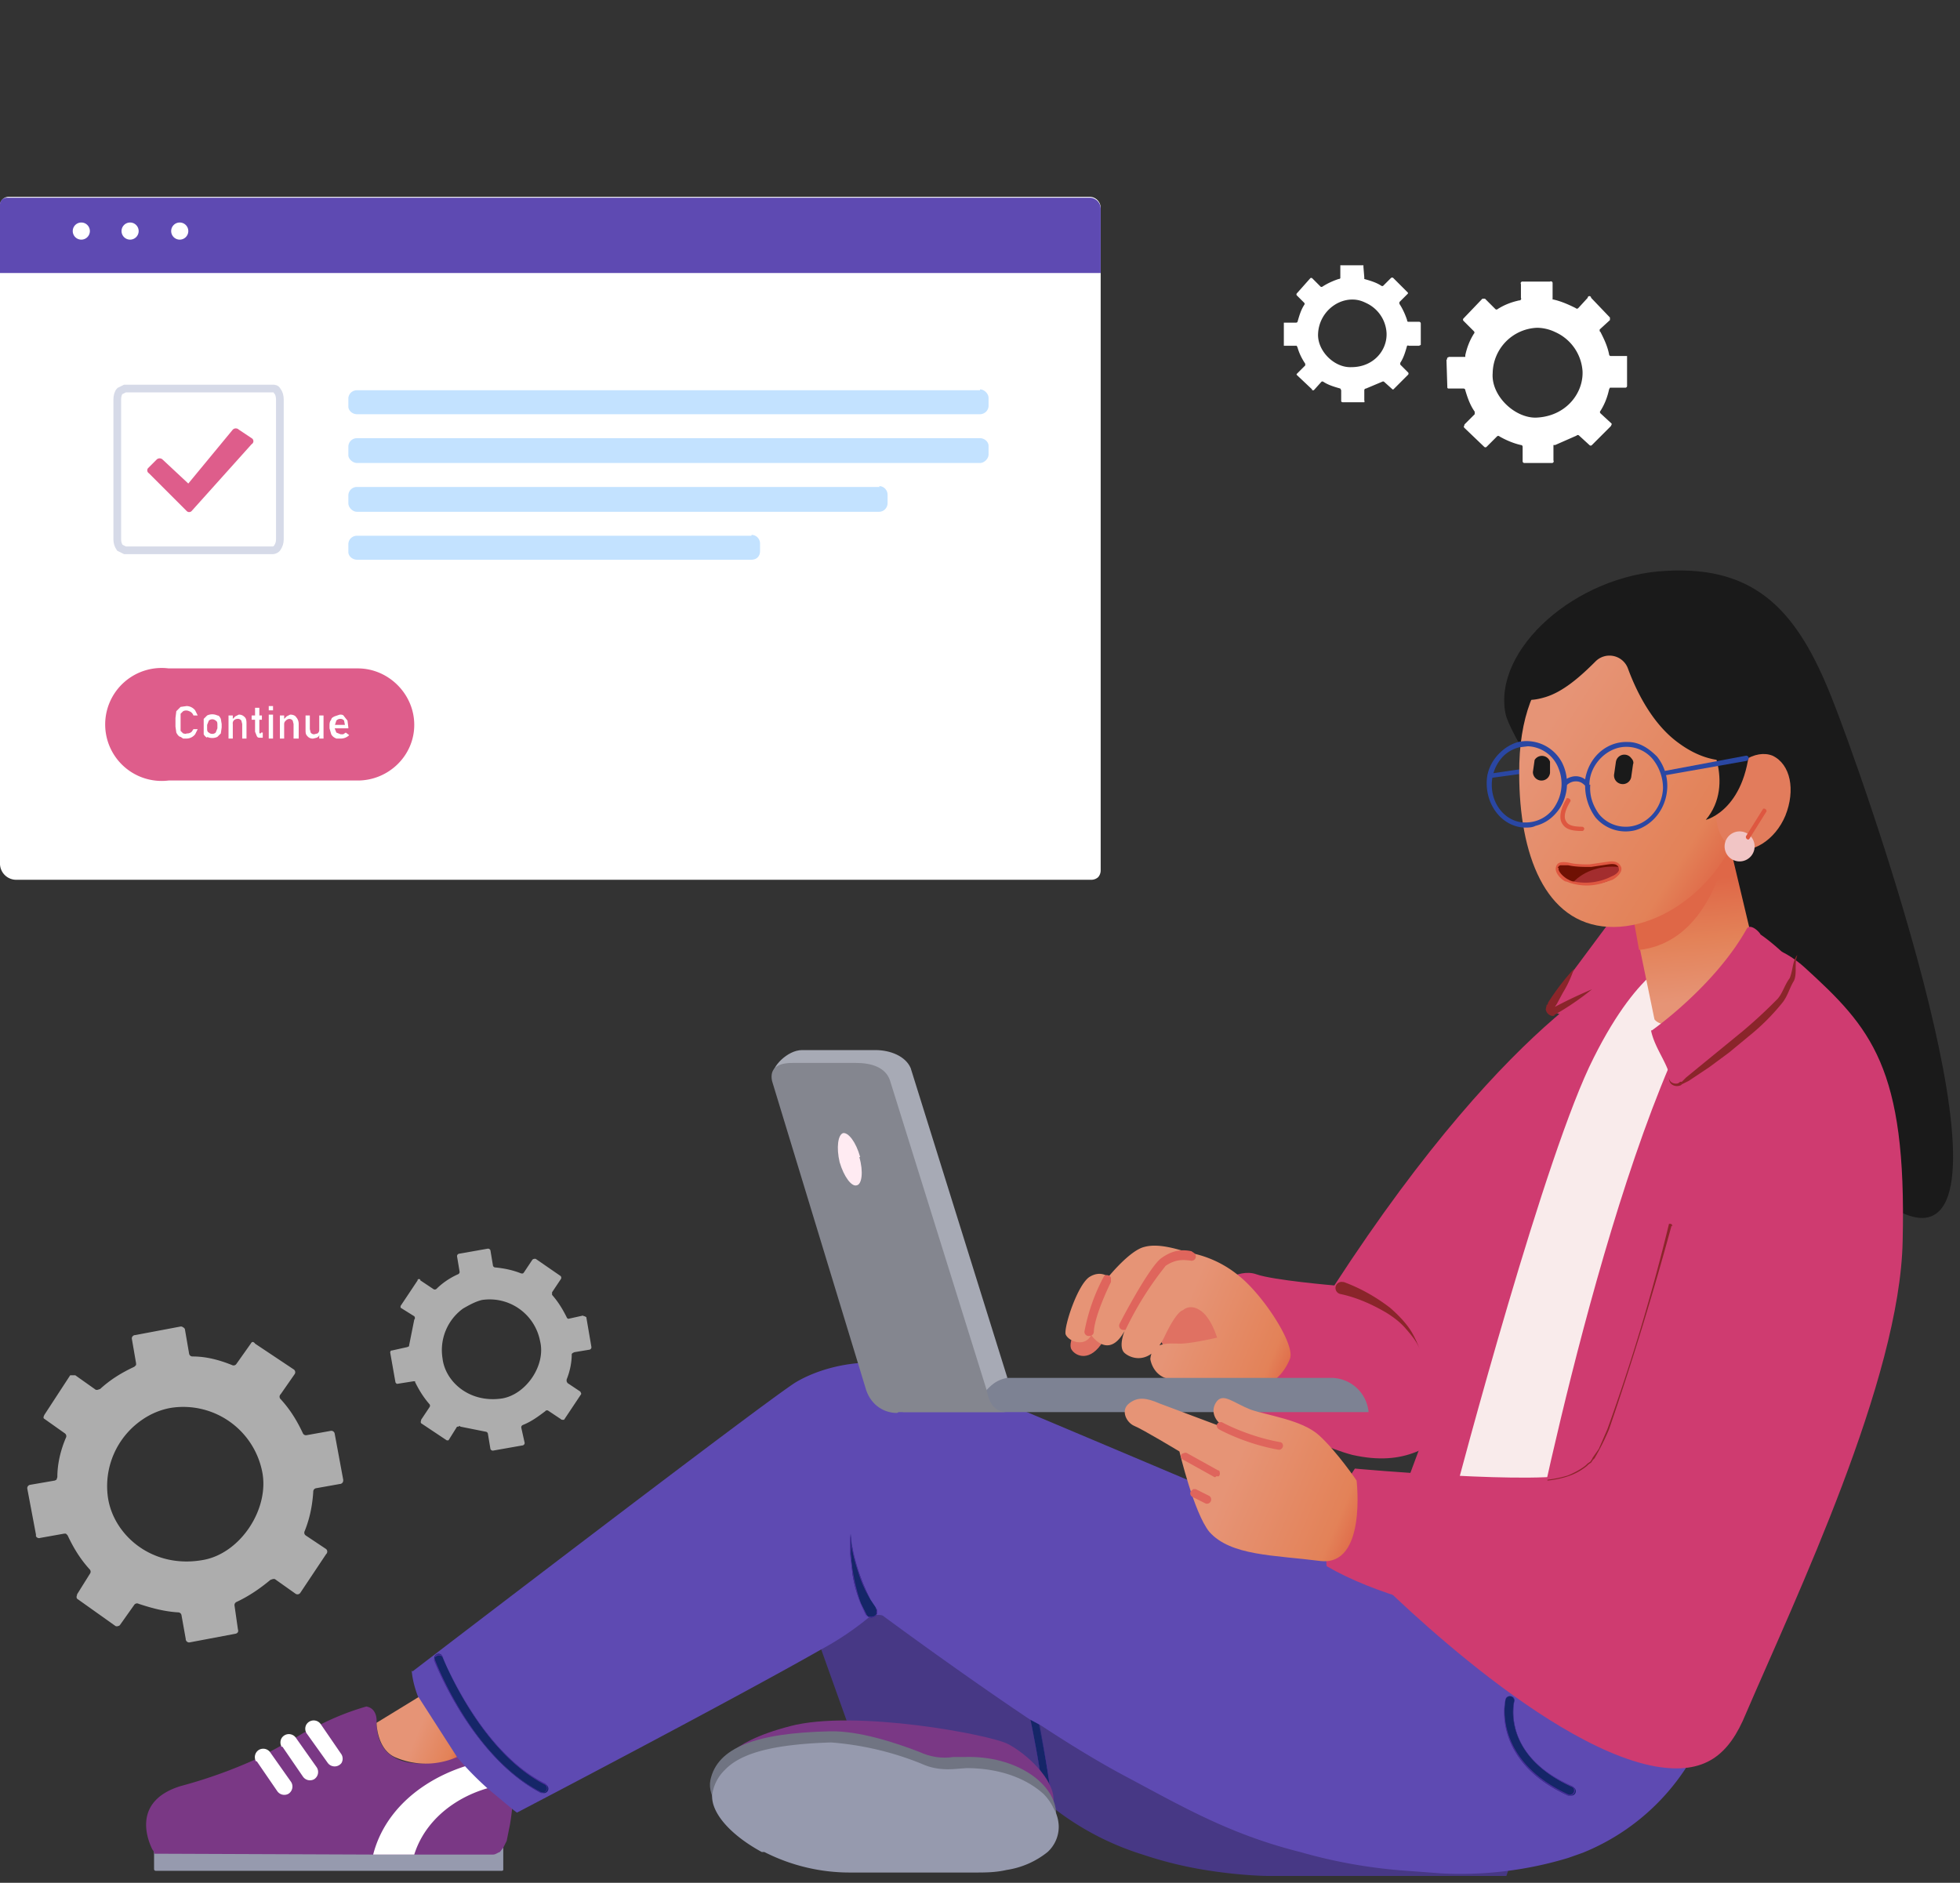
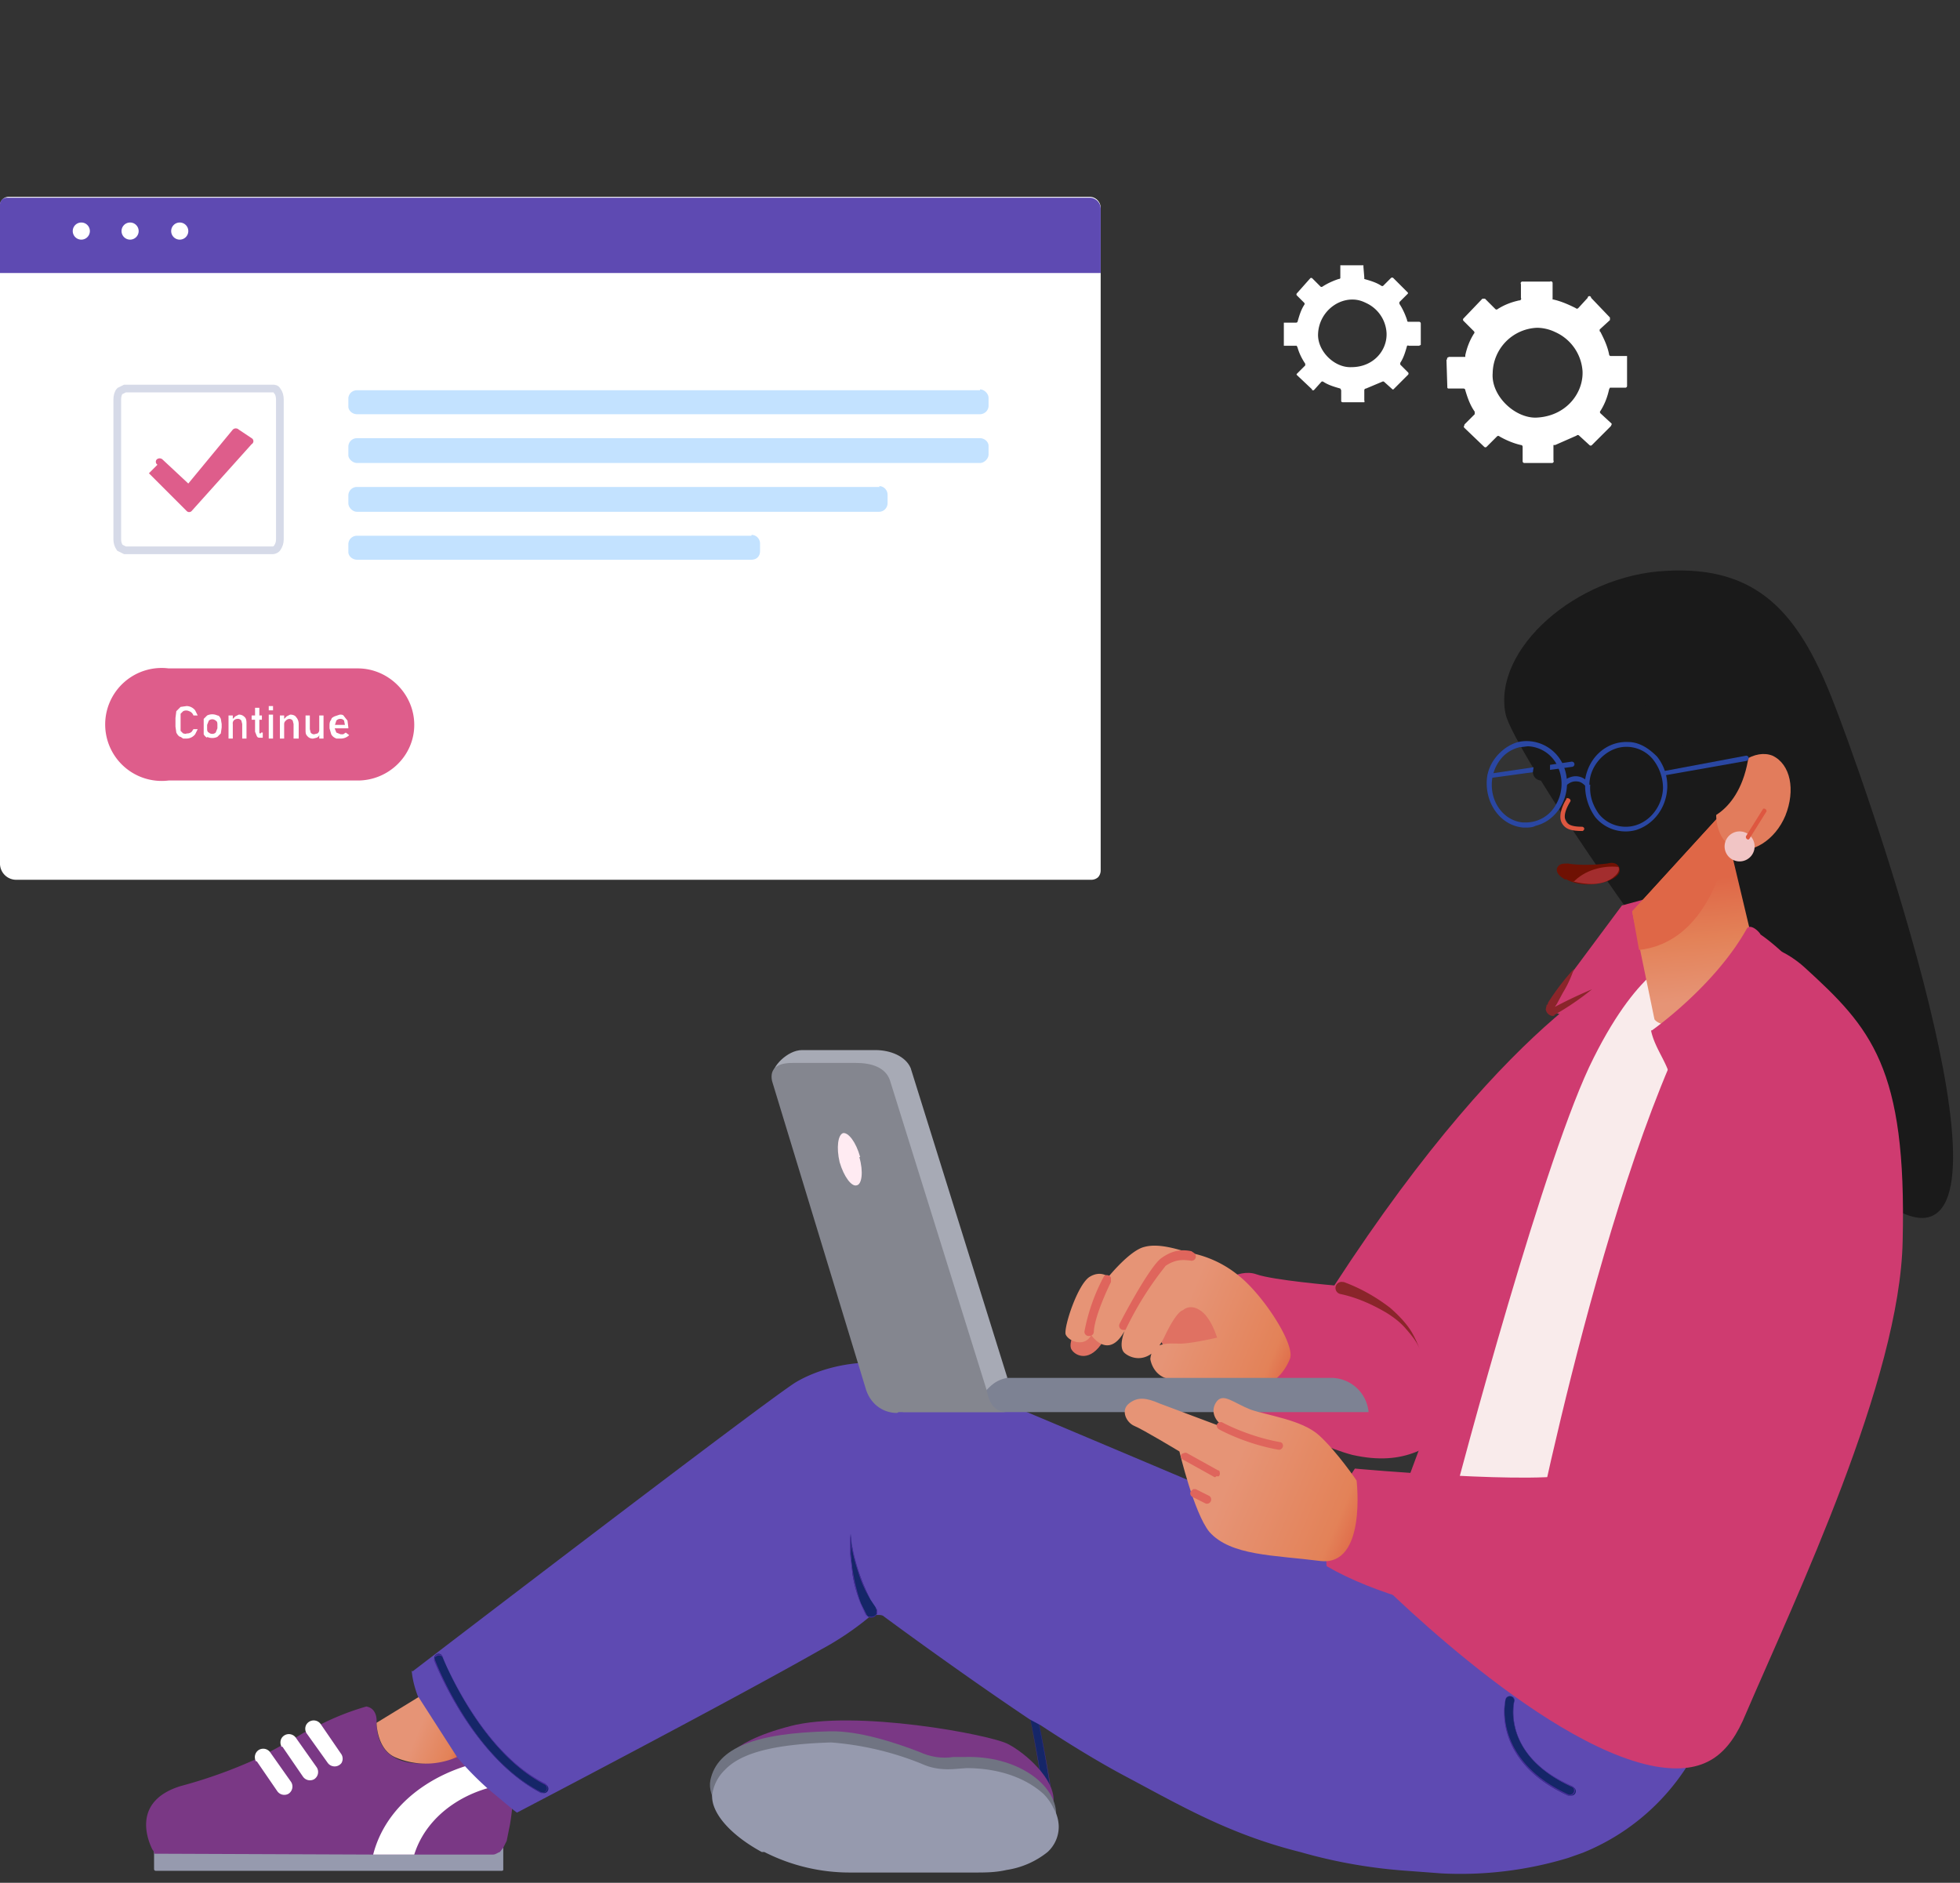
<svg xmlns="http://www.w3.org/2000/svg" width="229" height="220" fill="none">
  <rect width="100%" height="100%" fill="#333333" stroke="none" />
  <path fill="#CF3B70" d="M141.8 150.4s2.8-2.3 5-1.5c2 .7 9.1 1.3 9.1 1.3 21.3-32.8 35.5-37.9 35.5-37.9s-10.7 36-17.4 43.6c-.7 3.7-1.8 8.4-3.5 10.1-3 3-6.3 5.4-12.5 4-5-1.3-16.2-7.1-17.3-10.9-1-3.7 1-8.7 1-8.7Z" />
  <path fill="#1A1A1A" d="M214 81.5c3.4 8.5 21.5 59.6 10.9 60.8-10.6 1.1-47.8-53.1-49-58.9-1.5-7.5 8.2-16.2 18.8-16.7 10.7-.6 15.4 5 19.3 14.8Z" />
-   <path fill="#473885" d="m94.5 188.7 1.4 3.9 3 8.4.4 1.4.5 1.4 2.4 7 4 .6 5 .8 4.7-.7 6-1h.3a13.9 13.9 0 0 0 1 .8l.2.2a32.9 32.9 0 0 0 10.1 5.2c2.4.8 4.8 1.4 7.3 1.8 4.3.7 7.4.7 7.4.7H176l.2-.6.4-1.6.2-.6 2.5-9 .3-1.2.5-1.6-2.6-1-1.3-.6-74.6-31.8-7.2 17.5Z" />
  <path fill="#152668" d="M122.6 211.7a.5.5 0 0 1-.5-.4 131.1 131.1 0 0 0-3.7-18.7.5.5 0 0 1 .7-.2l.3.3a131.3 131.3 0 0 1 3.6 18.8.5.5 0 0 1-.3.2Z" />
  <path fill="#472C99" d="m122.6 211.8-.4-.2a131 131 0 0 0-3.9-19 .6.6 0 0 1 .8-.2 131.3 131.3 0 0 1 4 19.2l-.4.1Zm-3.7-19.4a.5.5 0 0 0-.5.4v.2c2.5 8.4 3.7 18.2 3.7 18.3l.2.3h.4a.5.5 0 0 0 .4-.5 131.4 131.4 0 0 0-4-18.6l-.2-.1Z" />
  <path fill="#969AAE" d="M18 215.8v2.6a.2.2 0 0 0 .2.2h40.4a.2.2 0 0 0 .2-.1v-2.7a.2.2 0 0 0 0-.1.2.2 0 0 0-.2 0H18.1a.2.2 0 0 0-.1 0v.1Z" />
  <path fill="#7A3885" d="m17.8 216.1.2.3v.2l25.6.1h14c.3 0 .5-.2.8-.3l.4-.5.4-.8.4-2a30.9 30.9 0 0 0 .4-4.8v-1a41.9 41.9 0 0 0-.4-4.2c-.7-.1-1.3 0-2 .3l-1 .5L54 205l-.7.3c-3.8 1.3-9.4 1.5-9.3-4.3 0-.1 0-1.4-1.2-1.6a30.5 30.5 0 0 0-7 3h-.2l-1 .6a142.8 142.8 0 0 1-4.8 2.6 56.9 56.9 0 0 1-8.7 3.1c-5.5 1.7-4 6-3.3 7.4Z" />
  <path fill="#fff" d="m59.8 205.4.2 3c-5.2.4-10.1 3.5-11.6 8.3h-4.8c1.8-7 9.2-11 16.2-11.3ZM35.8 202.5l2.5 3.5a1 1 0 0 0 1.6 0 1 1 0 0 0 0-1l-2.4-3.5a1 1 0 0 0-1.7 0 1 1 0 0 0 0 1ZM33 204.1l2.4 3.5a1 1 0 0 0 1.3.3 1 1 0 0 0 .3-1.4l-2.4-3.4a1 1 0 0 0-1.7 0 1 1 0 0 0 0 1ZM30 205.8l2.4 3.5a1 1 0 0 0 1.3.3 1 1 0 0 0 .3-1.4l-2.4-3.4a1 1 0 0 0-1.4-.3 1 1 0 0 0-.3 1.3Z" />
  <path fill="#5E4AB2" d="M48.1 195.2c.3 3.5 2.7 7.1 5.2 10A37 37 0 0 0 57 209l3 2.5.4.3s24.9-13 35.6-19.1a34 34 0 0 0 5.5-3.7c.3-.2.6-.3 1-.3.3 0 .6 0 .8.2 0 0 8.5 6.3 17 12l1.3.7c3.5 2.3 6.8 4.3 9.6 5.8 6.6 3.5 12.3 6.9 20.7 9a60.4 60.4 0 0 0 12.5 2.2l4 .3a43.4 43.4 0 0 0 14.8-1.8l1.7-.6a26 26 0 0 0 12-9.8l1.3-2.3 3.3-3.7-23.1-10.7-3.2-1.5-14.6-6.2-2.6-1.2-2.8-1.2a10137 10137 0 0 0-36.4-15.4l-.3-.1a1287.7 1287.7 0 0 0-9.6-4 20.3 20.3 0 0 0-6.9-1.2c-3.6 0-6.8 1-9 2.3-3.3 2-44.8 33.8-44.8 33.8Z" />
  <path fill="#CF3B70" d="M159.9 183.6s19.8 20.3 33.5 22.8c5.8 1 8.6-1.3 10.6-6.2 5.8-13.5 18-39 18.3-55.2.5-20.3-3.7-24.9-11.5-32-7.8-7-19.5 0-19.5 0s-14 7-19 32.8c-3.6 20-12.4 37.8-12.4 37.8Z" />
  <path fill="#F9EBEB" d="M196.2 111.9s-4.5.7-10 11.7c-5.6 11-15.4 47.8-16.9 53.6-1.5 5.9 9.3 5.6 9.3 5.6s9.8-50.6 22-69l-4.4-2Z" />
  <path fill="#CF3B70" d="M184.5 119c6.7-5 14.2-11.8 14.2-11.8l-2.2-3.3-7 1.9-8.7 11.7a.4.4 0 0 0 .2.6l3.1 1 .4-.1Z" />
  <path fill="#8A252A" d="M183.9 113.2a13.3 13.3 0 0 1-1.3 2.8l-.7 1.3-.2.3-.2.3h-.3a54.7 54.7 0 0 1 4.8-2.3 32.2 32.2 0 0 1-4.4 3v.1h-.3a.9.9 0 0 1-.7-.8l.1-.4v-.1h.1l.1-.3.2-.3a27.9 27.9 0 0 1 2.8-3.6Z" />
  <path fill="#CF3B70" d="M158.3 171.6s22 2 26.2.5c.4-.1 1-.7 1.5-1.4.4-1 7.2-17.7 8.1-23.8 1-6.2 6.4-21.9 22.7-19.2 0 0 4.4 10.3-1.6 29.1-5.4 17-10 23-10 23l-2.7 3.5c-3 2.5-9 6.9-11.4 7.4-3.2.6-25-1.2-36.1-7.7 0 0-.7-5.4 3.3-11.4Z" />
  <path fill="#8A252A" d="M157 149.8c1.9.7 3.7 1.7 5.4 3 .8.7 1.5 1.4 2.1 2.2.6.8 1 1.7 1.4 2.7-.4-1-1-1.7-1.7-2.5-.6-.7-1.4-1.3-2.2-1.8-1.7-1-3.5-1.8-5.4-2.2a.7.7 0 1 1 .3-1.4Z" />
  <path fill="#E07162" d="M126.4 154s-1.8 2.8-1.2 3.7c.5.8 2.2 1.5 3.7-1s-1-3.3-2.5-2.8ZM133.5 153.2l2.6 4.3 7 1.7.3-5.5-3.7-4-6.2 3.5Z" />
  <path fill="url(#a)" d="M134.4 158.8s.2 1.6 1.7 2.2c1.5.5 5.2 0 7.4.8 4.3 1.4 6.4-1 7.2-3 .7-1.6-3-7.3-5.8-9.6a12.7 12.7 0 0 0-5.8-2.8c-1.2-.3-3.6-1.2-5.4-.7-1.7.4-4.2 3.5-4.2 3.5s-.9-.8-2.2 0c-1.4.9-3 5.8-2.8 6.7.3.8 2.2 1.6 3 .1 0 0 2 3 3.9-.5 0 0-.8 1.9 0 2.6.8.7 3 1.4 4.6-1.8 1.5-3.2 2.2-3.2 2.2-3.2s.8-.8 2 0c1.3.8 2 3.2 2 3.2s-3 .7-4.3.7c-1.3 0-3.3-.3-3.5 1.8Z" />
  <path fill="#DF655C" d="M131.3 155.4a.5.5 0 0 1-.5-.7c.6-1.2 3.6-6.8 4.9-7.7 1.4-1 2.5-1 3.5-.8l.3.2a.5.5 0 0 1-.4.9c-.8-.1-1.7-.2-2.9.6a38.2 38.2 0 0 0-4.7 7.5h-.2ZM127.3 156.1a.5.5 0 0 1-.6-.5 22.3 22.3 0 0 1 2.3-6.5.5.5 0 0 1 .4-.1.5.5 0 0 1 .4.3v.5s-1.9 3.8-2 5.8a.5.5 0 0 1-.5.5Z" />
  <path fill="#7A3885" d="M84.3 206.4s.3-2.7 8-4.7c7.5-2 23.5 1 25.5 2.1 2.1 1.1 5.3 4 5.3 6.5-.1 2.5-34.3.3-34.3.3l-4.5-4.2Z" />
  <path fill="#707482" d="M112.7 205.3h-1.3c-1.4.2-2.7 0-4-.6-2.6-1-7-2.5-10.5-2.4-8.6.2-13.1 1.9-13.9 5.7-.8 4 7.5 9.6 16 9.4 3 0 12 .2 14.6.1 6.1-.1 10-2 9.8-5.5 0-3.5-4.6-6.9-10.7-6.7Z" />
  <path fill="#969AAE" d="M83.2 209.9c0 2.1 2.3 4.6 5.8 6.5h.3a22 22 0 0 0 10 2.4h14.5c1.3 0 2.5 0 3.8-.3a10 10 0 0 0 4.8-2.1 4 4 0 0 0 1.3-3 4.4 4.4 0 0 0-.6-2.1 6 6 0 0 0-1.2-1.7c-2-1.8-5.1-3-9-3l-1.3.1c-1.3.1-2.6 0-3.9-.6a35.4 35.4 0 0 0-10.6-2.5c-6.3.2-10.4 1.1-12.4 3.2a5 5 0 0 0-1.5 3Z" />
  <path fill="#152668" d="m101.2 188.6-.6-1.2a14.8 14.8 0 0 1-1-3.5l-.2-2.3v-2.4l.1 1.2.2 1.1a23.3 23.3 0 0 0 2 5.4l.6.9.2.5a.7.7 0 0 1-.8.7.7.7 0 0 1-.5-.4Z" />
  <path fill="#472C99" d="M101.8 189h-.1a.7.7 0 0 1-.6-.4l-.5-1.1a15 15 0 0 1-1-3.6l-.3-2.3V179.2l.2 1.2.1.4a23 23 0 0 0 2.1 6.1l.6.9a.7.7 0 0 1-.5 1.2Zm-.6-.4a.7.7 0 0 0 .2.3h.3a.7.7 0 0 0 .7-.3v-.3a.7.7 0 0 0-.1-.5l-.6-.9a13.3 13.3 0 0 1-1.4-3.1 23.3 23.3 0 0 1-.8-3v-.4l-.1-.8v.8a38 38 0 0 1 0 1.2 23.7 23.7 0 0 0 1.2 5.8l.6 1.2Z" />
  <path fill="#152668" d="M63.4 209.5h-.2c-8-4.2-12.3-15-12.4-15.5a.5.5 0 0 1 0-.5.5.5 0 0 1 .7-.2l.1.1.1.2s4.3 11 12 14.9a.5.5 0 0 1-.3 1Z" />
  <path fill="#472C99" d="M63.4 209.5h-.2c-8-4.2-12.3-15-12.5-15.5a.6.6 0 0 1 1-.4c.1 0 4.3 11 12 14.8a.6.6 0 0 1 0 1l-.3.1Zm-12.1-16.2H51a.5.5 0 0 0-.2.4v.2c.2.5 4.4 11.4 12.4 15.5a.5.5 0 0 0 .4 0 .5.5 0 0 0 .3-.4.5.5 0 0 0-.3-.5c-7.7-4-11.8-14.8-11.9-15a.5.5 0 0 0-.4-.2Z" />
  <path fill="#152668" d="M183.5 209.8h-.3c-9-4.1-7.3-11.1-7.3-11.2a.5.5 0 0 1 .6-.4.5.5 0 0 1 .4.7c0 .2-1.4 6.2 6.8 9.9a.5.5 0 0 1-.2 1Z" />
  <path fill="#472C99" d="M183.5 209.8h-.3c-9-4.1-7.4-11.1-7.3-11.2a.6.6 0 0 1 .6-.4l.4.2v.5c0 .2-1.4 6.2 6.8 9.8a.6.6 0 0 1 .3.7.6.6 0 0 1-.5.4Zm-7.1-11.6a.5.5 0 0 0-.5.4s-1.6 7 7.4 11.1h.2a.5.5 0 0 0 .4-.4.5.5 0 0 0-.2-.5c-8.2-3.7-6.9-9.7-6.8-10a.5.5 0 0 0-.5-.6Z" />
  <path fill="#2A47A3" d="m183.7 89.6-9.5 1.3a.3.3 0 0 1-.3-.5h.2l9.5-1.4a.3.3 0 0 1 .1.6Z" />
  <path fill="url(#b)" d="m201.2 95 3.9 16.4s-.4 5.8-5.4 7.5c-5.5 1.9-6.4.2-6.4.2l-2.6-12.6L201.2 95Z" />
  <path fill="#DF6747" d="m202 98.4-.8-3.4-10.5 11.5.8 4.5c6.2-.7 9.2-6.7 10.5-12.6Z" />
-   <path fill="url(#c)" d="M204.2 91.8c-.5 9.5-8.9 16.9-16.3 16.5-7.4-.4-10.4-8.5-10.4-17.9-.1-13.3 7.7-17.2 15.1-16.8 7.4.4 12.1 8.8 11.6 18.2Z" />
  <path fill="#E27C5C" d="M208.6 95.3c1.2-3 .6-6-1.5-7-2-.8-4.7.9-6 3.9-1.2 3-.5 6 1.5 6.9 2 .8 4.8-.9 6-3.8Z" />
  <path fill="#F1C5C5" d="M205 99a1.7 1.7 0 1 1-3.5-.2 1.7 1.7 0 0 1 3.5.2Z" />
  <path fill="#DE5740" d="M184.9 97.1c-1.3 0-2-.2-2.4-.9-.6-1 .4-2.7.5-2.8v-.1a.3.3 0 0 1 .3 0 .3.3 0 0 1 .2.3c-.3.5-1 1.7-.5 2.4.2.4.8.6 1.8.6a.3.3 0 0 1 .3.2.3.3 0 0 1-.2.3Z" />
  <path fill="#1A1A1A" d="M189.4 91.6a1 1 0 0 1-.8-1.2l.2-1.4a1 1 0 0 1 1.8-.4c.2.2.3.5.2.7l-.2 1.4a1 1 0 0 1-1.2.9ZM180 91.2a1 1 0 0 1-.9-1l.2-1.4a1 1 0 0 1 1.8.2v1.3a1 1 0 0 1-1.1.9ZM115.5 84.7a.2.2 0 0 1-.3 0c-1.6-2.1-4.1-1.1-4.2-1.1a.2.2 0 0 1-.3-.1v-.2l.1-.2s3-1.1 4.8 1.2a.2.2 0 0 1-.1.4ZM106.1 84l-.1-.1c-.1 0-2.2-1-3.2.5a.2.2 0 0 1-.4 0 .2.2 0 0 1 0-.3c1.2-1.8 3.7-.7 3.8-.6l.1.2v.1l-.2.1Z" />
  <path fill="#6F1103" d="M182.9 102.8c-.5-.3-1.1-.7-1-1.3.2-.6.7-.6 1.3-.6 1 .2 3 .2 4.6 0 .7-.2 1.2 0 1.4.5.2.6-.3 1-.8 1.3-1.3.7-3.8 1-5.5 0Z" />
  <path fill="#A32D2E" d="M183.8 103c1.6.4 3.3.5 4.6-.4.5-.4.9-.8.7-1.3-1.9-.2-4 .4-5.3 1.8Z" />
-   <path fill="#DE5740" d="M183 103a6.3 6.3 0 0 0 4.2.2l1.2-.4c.7-.4 1.2-1 1-1.5-.3-.7-1-.7-1.6-.6l-2.1.3c-.8 0-1.6 0-2.4-.2-1.1-.2-1.4.1-1.5.5-.2.6.5 1.4 1.1 1.7Zm-1-1.6c.1-.2.2-.3.4-.3h.8c.9.2 1.8.2 2.7.2l2-.3c.7-.1 1 0 1.2.3v.1c.2.4-.3.8-.8 1a6.7 6.7 0 0 1-4.4.6c-.3 0-.6-.2-.8-.3-.5-.3-1.1-.9-1-1.3Z" />
  <path fill="#1A1A1A" d="m202.7 76-4.7-4-7.9-1.6.1-.7-3.2.8-7.3 4.2-3.3 3.9s-.8 4.3 4 2.9c2.2-.6 4.3-2.5 6-4.2a2.3 2.3 0 0 1 3.8.8c1.1 3 3 6.6 5.9 8.7 5.8 4.3 10.2.6 10.2.6L202.7 76Z" />
  <path fill="#1A1A1A" d="M199.3 85.7s3.6 5.8 0 10.1c0 0 5-1.2 5.2-9.8 0-6.2-5.2-.3-5.2-.3Z" />
  <path fill="#2A47A3" d="M178 96.7h.2c.4 0 .8 0 1.2-.2 1.2-.3 2.1-1 2.8-2a5.4 5.4 0 0 0 .3-5.4 4.7 4.7 0 0 0-3.9-2.5 4.3 4.3 0 0 0-1.2.1c-.8.2-1.6.7-2.2 1.3-1 1-1.5 2.2-1.5 3.5 0 2.7 1.8 5 4.3 5.2Zm-3.7-5.2a4.8 4.8 0 0 1 1.3-3.1 4 4 0 0 1 2-1.1h.1l.8-.1a4 4 0 0 1 3.6 2.6 4.8 4.8 0 0 1-.3 4.2 4 4 0 0 1-3.6 2.1h-.3c-2.1-.2-3.7-2.2-3.6-4.6ZM186.4 95.5a4.6 4.6 0 0 0 4.7 1.5c2-.6 3.6-2.5 3.7-5a5.5 5.5 0 0 0-1.2-3.6c-1-1-2.1-1.7-3.4-1.7-2.5-.1-4.6 1.8-5 4.4v.7c0 1.3.4 2.6 1.2 3.7Zm-.7-3.8c0-2 1.5-3.8 3.3-4.3a4 4 0 0 1 4.1 1.3c.8 1 1.2 2.2 1.2 3.4-.1 2.5-2.1 4.6-4.5 4.5a4 4 0 0 1-3-1.5c-.7-1-1.1-2.1-1-3.4Z" />
  <path fill="#2A47A3" d="M185.4 91.9a.3.3 0 0 1-.2-.1c-.4-.4-.7-.5-1.1-.5-.6 0-1 .4-1 .4a.3.3 0 0 1-.5-.2v-.2s.7-.6 1.5-.6c.5 0 1 .2 1.5.7a.3.3 0 0 1 0 .3.3.3 0 0 1-.2.2ZM204.1 88.9l-9.6 1.7h-.2a.3.3 0 0 1-.1-.2.3.3 0 0 1 .2-.3l9.6-1.8a.3.3 0 0 1 .3.4l-.2.2Z" />
  <path fill="#CF3B70" d="M193 120.4s7.3-5.1 11.1-11.9c.4-.6 1.4.3 1.6.7 0 0 1.7 1.1 4 3.5 0 0-.5 2-2.6 4.8a70.6 70.6 0 0 1-11 9 .9.9 0 0 1-.9-.3l-.1-.4c-.3-1.6-1.8-3.4-2.2-5.4Z" />
-   <path fill="#8A252A" d="M210 111.6c-.4 1 0 2.1-.4 3-.5.8-.7 1.7-1.3 2.5a25.8 25.8 0 0 1-4 4L202 123l-2.3 1.7-2.4 1.6-.6.3-.2.1-.1.1a1 1 0 0 1-.4.1 1 1 0 0 1-.8-.3 1 1 0 0 1-.2-.7c0 .5.5.8 1 .7a.8.8 0 0 0 .3-.2h.2l.5-.5 2.2-1.8 4.4-3.6a57.6 57.6 0 0 0 4.1-3.8c.6-.7.8-1.6 1.4-2.4.4-1 .3-1.8.8-2.6ZM195.3 143.2A382.3 382.3 0 0 1 188 167a28.6 28.6 0 0 1-1.7 3.4l-.1.1-.1.1-.2.3-.3.2-.2.2a7 7 0 0 1-2.2 1.2 11 11 0 0 1-2.4.5 17.5 17.5 0 0 1 0-.1 13.2 13.2 0 0 0 2.4-.5c.7-.3 1.5-.7 2.1-1.2l.1-.1.1-.1.3-.2.2-.3.1-.2.7-1 1-2.3a229.5 229.5 0 0 0 7.2-24h.2a.3.3 0 0 1 .2.3Z" />
  <path fill="url(#d)" d="m48.9 198.3-4.9 3s0 3 2.1 4a9 9 0 0 0 7.3 0l-4.5-7Z" />
  <path fill="#DE5740" d="M204.3 98.1a.3.3 0 0 1-.3-.4l2-3.2a.3.3 0 0 1 .4.3l-2 3.2-.1.1Z" />
  <path fill="#7D8293" d="M105.5 165c.1-2.2.5-4 2.8-4h47.2a4.4 4.4 0 0 1 4.4 4h-54.4Z" />
  <path fill="#A7AAB5" d="m108.4 162.8 6.6-.2c.3 0 .9-1.3 2.7-1.6l-11.3-36.2c-.6-1.4-2.4-2.1-4.1-2.1h-8.6c-1.7 0-3.6 2-3.4 3l13 35c1.2 1.9 3.3 2 5 2Z" />
  <path fill="#84868F" d="M105 165h12.5c-1.6-.1-2-1.5-2.2-2.5L104 126.3c-.5-1.6-2.2-2.1-4-2.1h-7.4c-1.7 0-2.7.6-2.4 2.1l10.9 35.8c.5 1.9 2 3 3.7 3Z" />
  <path fill="#FFEBF2" d="M100.4 135.2c.5 1.7.3 3.2-.3 3.3-.6.2-1.5-1-2-2.7-.4-1.7-.2-3.2.4-3.4.6-.1 1.5 1 2 2.8Z" />
  <path fill="url(#e)" d="M158.5 173s-2.3-3.4-4.4-5.3c-2-1.8-6-2.3-8-3-2-.8-3.1-1.9-3.9-1-.8 1-.5 2.4 1.3 3.3l-8-3c-1.6-.7-2.6-.8-3.6 0s-.3 2.2.6 2.6c1 .4 5.3 3 5.3 3s1.7 7.2 3.5 9.4c2.5 2.8 7.5 2.7 13 3.4 5.4.6 4.2-9.4 4.2-9.4Z" />
  <path fill="#DF655C" d="M149.5 169.4h-.1c-4-.7-7-2.4-7-2.4a.5.5 0 0 1-.2-.6.5.5 0 0 1 .6-.2s2.9 1.6 6.7 2.3a.4.4 0 0 1 .4.4.5.5 0 0 1-.4.5ZM142 172.6h-.1l-3.6-2a.4.4 0 0 1-.3-.3.4.4 0 0 1 0-.3.4.4 0 0 1 .3-.2.4.4 0 0 1 .4 0l3.6 2s.2 0 .2.2a.5.5 0 0 1-.1.5h-.3ZM141 175.7h-.1l-1.6-.8a.5.5 0 0 1-.2-.6l.3-.3h.3l1.6.8a.5.5 0 0 1-.2.9Z" />
-   <path fill="#fff" d="m38.6 167.2-2.8.5a.4.4 0 0 1-.4-.2c-.7-1.5-1.5-2.8-2.6-4a.4.4 0 0 1 0-.6l1.6-2.3a.4.4 0 0 0-.1-.6l-4.5-3a.4.4 0 0 0-.3-.2.4.4 0 0 0-.2.2l-1.7 2.4a.4.4 0 0 1-.5.1c-1.5-.6-3-1-4.6-1a.4.4 0 0 1-.4-.3l-.5-2.9a.4.4 0 0 0-.2-.2.4.4 0 0 0-.3-.1l-5.3 1a.4.4 0 0 0-.4.4l.5 2.9v.2l-.2.2c-1.5.7-2.8 1.5-4 2.6l-.3.1h-.2l-2.4-1.7h-.6l-3 4.6c-.1.2-.2.4 0 .5l2.4 1.7a.4.4 0 0 1 .1.5c-.6 1.4-1 3-1 4.6l-.1.3-.2.1-2.9.5a.4.4 0 0 0-.3.5l1 5.3v.2a.4.4 0 0 0 .5.2l2.8-.5h.2l.2.2c.7 1.5 1.5 2.8 2.6 4a.4.4 0 0 1 0 .5L9 186.3v.1a.4.4 0 0 0 0 .4H9l4.5 3.2a.4.4 0 0 0 .3 0 .4.4 0 0 0 .2-.1l1.7-2.4a.4.4 0 0 1 .5-.1c1.5.5 3 .9 4.6 1a.4.4 0 0 1 .4.3l.5 2.8a.4.4 0 0 0 .5.4l5.3-1a.4.4 0 0 0 .3-.2.4.4 0 0 0 0-.3l-.4-2.8a.4.4 0 0 1 .2-.4c1.5-.7 2.8-1.6 4-2.6l.3-.1h.2l2.4 1.7a.4.4 0 0 0 .6-.1l3-4.5a.4.4 0 0 0 0-.6l-2.4-1.6a.4.4 0 0 1-.1-.5c.6-1.5.9-3 1-4.6a.4.4 0 0 1 .3-.4l2.8-.5a.4.4 0 0 0 .4-.4v-.1l-1-5.4a.4.4 0 0 0-.5-.3Zm-8 4.6c1 4.4-2.5 9.8-7 10.5-5.9 1-10.4-3-11-7.4a9.4 9.4 0 0 1 4-9c1-.7 2.2-1.2 3.4-1.4a9.4 9.4 0 0 1 10.6 7.3ZM68.2 153.7l-1.8.4a.3.3 0 0 1-.2-.2c-.5-1-1-1.8-1.7-2.6V151l1-1.5a.3.3 0 0 0 0-.4l-2.9-2a.3.3 0 0 0-.2 0 .3.3 0 0 0-.2.1l-1 1.5-.1.1h-.2c-1-.4-2-.6-3-.7a.3.3 0 0 1-.3-.2l-.3-1.8a.3.3 0 0 0-.3-.2l-3.4.6a.3.3 0 0 0-.2.3l.3 1.8a.3.3 0 0 1-.2.3c-.9.4-1.8 1-2.5 1.7a.3.3 0 0 1-.4 0l-1.5-1v-.1a.3.3 0 0 0-.3 0v.1l-2 3v.2l1.6 1a.3.3 0 0 1 0 .4l-.6 3v.1l-.2.1-1.8.4h-.1a.3.3 0 0 0-.1.3l.6 3.4a.3.3 0 0 0 .2.2l1.9-.3h.2v.1c.5 1 1 1.8 1.7 2.6a.3.3 0 0 1 0 .3l-1 1.5v.1a.3.3 0 0 0 0 .3l3 2H52.4l1-1.6h.2c0-.1.1-.1.2 0l3 .6a.3.3 0 0 1 .2.2l.3 1.8a.3.3 0 0 0 .3.2l3.4-.6a.3.3 0 0 0 .3-.3l-.4-1.8a.3.3 0 0 1 .2-.3c1-.4 1.8-1 2.6-1.6l.1-.1h.2l1.5 1a.3.3 0 0 0 .2.1h.2l2-3v-.1l-.1-.2-1.5-1-.1-.2v-.2c.4-1 .6-2 .6-3l.1-.1.2-.1 1.8-.3a.3.3 0 0 0 .2-.3l-.6-3.5-.2-.1a.3.3 0 0 0-.2 0Zm-5.1 3c.7 2.8-1.6 6.2-4.4 6.7-3.9.6-6.7-2-7-4.7a6 6 0 0 1 2.4-5.8c.7-.4 1.4-.8 2.2-1a6 6 0 0 1 6.8 4.8Z" opacity=".6" />
  <path fill="#fff" d="m169 42 .1 3.2v.1a.2.2 0 0 0 .1.1h1.8a.2.2 0 0 1 .2.2c.3 1 .6 1.8 1.1 2.5V48.4l-1.2 1.2v.1a.2.2 0 0 0 0 .3l2.3 2.2a.2.2 0 0 0 .3 0l1.2-1.2a.2.2 0 0 1 .3 0c.7.4 1.6.8 2.5 1a.2.2 0 0 1 .2.2v1.7a.2.2 0 0 0 .2.2h3.2a.2.2 0 0 0 .2-.3V52h.2l2.5-1.1a.2.2 0 0 1 .3 0l1.2 1.1a.2.2 0 0 0 .3 0l2.2-2.2.1-.2v-.1l-1.3-1.2a.2.2 0 0 1 0-.3c.5-.8.8-1.6 1-2.5l.1-.2h1.8a.2.2 0 0 0 .2-.2V41.6h-1.9a.2.2 0 0 1-.2-.2c-.2-1-.6-1.8-1-2.6l-.1-.1v-.2l1.2-1.1v-.3l-2.2-2.3a.2.2 0 0 0-.4 0l-1.1 1.2a.2.2 0 0 1-.3 0c-.8-.4-1.7-.8-2.6-1h-.1v-1.9a.2.2 0 0 0-.3-.2h-3.2a.2.2 0 0 0-.2.3v1.6a.2.2 0 0 1-.2.3c-.9.2-1.7.5-2.5 1a.2.2 0 0 1-.3 0l-1.2-1.2H173.2l-2.2 2.3a.2.2 0 0 0 0 .3l1.2 1.2a.2.2 0 0 1 0 .3c-.5.8-.8 1.6-1 2.5v.2h-1.9l-.2.1a.2.2 0 0 0 0 .2Zm10.6-3.7a5 5 0 0 1 2.1.5 5.4 5.4 0 0 1 3.2 4.6c.1 2.6-2 5.3-5.5 5.4-2.5 0-5.2-2.6-5-5.2a5.4 5.4 0 0 1 5.2-5.3ZM150 37.9v2.5h1.5l.1.2c.2.7.5 1.3.9 1.9v.2l-1 1a.2.2 0 0 0 0 .1l1.8 1.7v.1h.2l.9-1a.2.2 0 0 1 .2 0c.6.4 1.3.6 2 .8l.1.2v1.3a.2.2 0 0 0 .2.1h2.5a.2.2 0 0 0 0-.2v-1.2a.2.2 0 0 1 .2-.2l1.9-.8a.2.2 0 0 1 .2 0l1 .9a.2.2 0 0 0 .1 0l1.7-1.7a.2.2 0 0 0 0-.3l-.9-.9v-.2c.4-.6.6-1.3.8-2a.2.2 0 0 1 .2 0h1.2l.2-.1v-2.5a.2.2 0 0 0-.2-.2h-1.3a.2.2 0 0 1-.1-.2c-.2-.6-.5-1.3-.9-1.9v-.2l1-1v-.1l-1.7-1.7a.2.2 0 0 0-.3 0l-.9.9a.2.2 0 0 1-.2 0c-.6-.4-1.3-.6-2-.8v-.2l-.1-1.2V31h-2.6a.2.2 0 0 0-.1 0V32.5a.2.2 0 0 1-.2.1c-.6.2-1.3.5-1.9.9a.2.2 0 0 1-.2 0l-1-1a.2.2 0 0 0-.2 0l-1.6 1.8a.2.2 0 0 0 0 .2l.9.9a.2.2 0 0 1 0 .2c-.4.6-.6 1.3-.8 2a.2.2 0 0 1-.2.1H150v.2Zm8-2.9c.5 0 1 .1 1.6.4a4.1 4.1 0 0 1 2.4 3.5c.1 2-1.5 4-4.1 4-2 .1-4-1.9-3.9-3.9.1-2.3 2-4 4-4ZM128.6 24.3v77.4a1.2 1.2 0 0 1-.3.8 1.2 1.2 0 0 1-.8.3H1.9A1.9 1.9 0 0 1 0 101V24a1 1 0 0 1 1-1h126.4a1.3 1.3 0 0 1 1.2 1.3Z" />
  <path fill="#C3E2FF" d="M114.5 45.6H41.7a1 1 0 0 0-1 .9v1c0 .5.5.9 1 .9h72.8c.5 0 1-.4 1-1v-.9c0-.5-.5-1-1-1ZM114.5 51.2H41.7a1 1 0 0 0-1 1v1c0 .4.5.9 1 .9h72.8c.5 0 1-.5 1-1v-1c0-.5-.5-.9-1-.9ZM102.8 56.9H41.7a1 1 0 0 0-1 1v.9c0 .5.5 1 1 1h61c.6 0 1-.5 1-1v-1c0-.5-.4-1-1-1ZM87.8 62.6H41.7a1 1 0 0 0-1 1v.9c0 .5.5.9 1 .9h46.1c.6 0 1-.4 1-1v-.9c0-.5-.4-1-1-1Z" />
  <path fill="#DE5D8B" d="M42 78.1H19.7a6.6 6.6 0 1 0 0 13.1h22.1c3.6 0 6.6-2.9 6.6-6.5s-3-6.6-6.6-6.6Z" />
  <path fill="#fff" d="m21.4 86.3-.3-.2c-.2 0-.4-.3-.5-.5l-.1-.7v-1l.1-.8.5-.5.7-.1a1.3 1.3 0 0 1 1 .5l.3.6h-.5a.8.8 0 0 0-.5-.5.8.8 0 0 0-.7 0l-.3.3v2l.3.3c.1 0 .3.1.4 0a.8.8 0 0 0 .6-.2l.2-.3h.5l-.3.6a1.3 1.3 0 0 1-1 .5h-.4ZM24.2 86.2a.9.9 0 0 1-.4-.4V84l.4-.4a1.4 1.4 0 0 1 1.2 0c.2 0 .3.2.4.4l.1.6v.4l-.1.7-.4.4a1.4 1.4 0 0 1-1.2 0Zm1-.6.2-.5v-.4c0-.2 0-.4-.2-.5a.6.6 0 0 0-.8 0l-.2.5v.4c0 .2 0 .4.2.5a.6.6 0 0 0 .8 0ZM26.7 83.6h.5v2.7h-.5v-2.7Zm1.6 1-.1-.4a.5.5 0 0 0-.5-.2.6.6 0 0 0-.4.2.5.5 0 0 0-.1.4V84l.3-.3.4-.2c.3 0 .5.1.7.3.2.2.2.5.2.8v1.7h-.5v-1.7ZM29.4 83.6h1.2v.5h-1.2v-.5ZM30 86l-.2-.5v-2.8h.5v2.9a.1.1 0 0 0 .2 0h.2v.6h-.3c-.2 0-.3 0-.4-.2ZM31.4 82.5h.5v.5h-.5v-.5Zm0 1h.5v2.8h-.5v-2.7ZM32.7 83.6h.5v2.7h-.5v-2.7Zm1.6 1-.1-.4a.5.5 0 0 0-.4-.2.6.6 0 0 0-.4.2.5.5 0 0 0-.2.4V84l.3-.3.4-.2c.3 0 .6.1.7.3.2.2.3.5.3.8v1.7h-.6v-1.7ZM36.2 85.2l.1.4a.5.5 0 0 0 .4.2l.4-.1a.5.5 0 0 0 .2-.4v.5c0 .2-.1.3-.3.4l-.4.1a.8.8 0 0 1-.7-.3c-.2-.2-.2-.4-.2-.8v-1.6h.5v1.6Zm1-1.6h.6v2.7h-.5v-2.7ZM39.3 86.3l-.2-.1a1 1 0 0 1-.4-.4l-.2-.7v-.3c0-.2 0-.5.2-.7 0-.2.2-.3.4-.4l.6-.2c.2 0 .4 0 .5.2l.4.5.1.8v.1H39v-.4h1.3l-.1-.5a.5.5 0 0 0-.4-.2.6.6 0 0 0-.5.2l-.2.6v.3l.2.5.5.2h.3l.3-.2.4.3a1.4 1.4 0 0 1-1 .4h-.4Z" />
  <path fill="#5E4AB2" d="M128.6 24.4v7.5H0v-8a.8.8 0 0 1 .8-.8h126.5a1.3 1.3 0 0 1 1.3 1.3Z" />
  <path fill="#fff" d="M21 28a1 1 0 1 0 0-2 1 1 0 0 0 0 2ZM15.2 28a1 1 0 1 0 0-2 1 1 0 0 0 0 2ZM9.5 28a1 1 0 1 0 0-2 1 1 0 0 0 0 2Z" />
  <path stroke="#D6DAE8" stroke-width=".9" d="M14.6 45.4h17.3c.1 0 .4 0 .5.3.2.2.3.6.3 1V63c0 .4-.1.7-.3 1-.1.2-.4.3-.5.3H14.6l-.6-.3c-.2-.3-.3-.6-.3-1V46.7c0-.4.1-.8.3-1l.6-.3Z" />
-   <path fill="#DE5D8B" d="m17.4 55.3 4.4 4.4a.4.4 0 0 0 .6 0l7-7.8a.4.4 0 0 0 0-.7l-1.5-1a.5.5 0 0 0-.7 0L22 56.5l-3-2.8a.5.5 0 0 0-.7 0l-1 1a.4.4 0 0 0 .1.6Z" />
+   <path fill="#DE5D8B" d="m17.4 55.3 4.4 4.4a.4.4 0 0 0 .6 0l7-7.8a.4.4 0 0 0 0-.7l-1.5-1a.5.5 0 0 0-.7 0L22 56.5l-3-2.8a.5.5 0 0 0-.7 0a.4.4 0 0 0 .1.6Z" />
  <defs>
    <linearGradient id="a" x1="138" x2="151.4" y1="153.8" y2="159.4" gradientUnits="userSpaceOnUse">
      <stop stop-color="#E69476" />
      <stop offset=".8" stop-color="#E38258" />
      <stop offset="1" stop-color="#DF6747" />
    </linearGradient>
    <linearGradient id="b" x1="201.5" x2="200.2" y1="116.6" y2="102.6" gradientUnits="userSpaceOnUse">
      <stop stop-color="#E69476" />
      <stop offset=".5" stop-color="#E38258" />
      <stop offset="1" stop-color="#DF6747" />
    </linearGradient>
    <linearGradient id="c" x1="180.8" x2="203.5" y1="84.9" y2="99.1" gradientUnits="userSpaceOnUse">
      <stop stop-color="#E69476" />
      <stop offset=".8" stop-color="#E38258" />
      <stop offset="1" stop-color="#DF6747" />
    </linearGradient>
    <linearGradient id="d" x1="48.8" x2="54" y1="202.4" y2="204.6" gradientUnits="userSpaceOnUse">
      <stop stop-color="#E69476" />
      <stop offset=".8" stop-color="#E38258" />
      <stop offset="1" stop-color="#DF6747" />
    </linearGradient>
    <linearGradient id="e" x1="144" x2="159.6" y1="171.9" y2="178.5" gradientUnits="userSpaceOnUse">
      <stop stop-color="#E69476" />
      <stop offset=".8" stop-color="#E38258" />
      <stop offset="1" stop-color="#DF6747" />
    </linearGradient>
  </defs>
</svg>